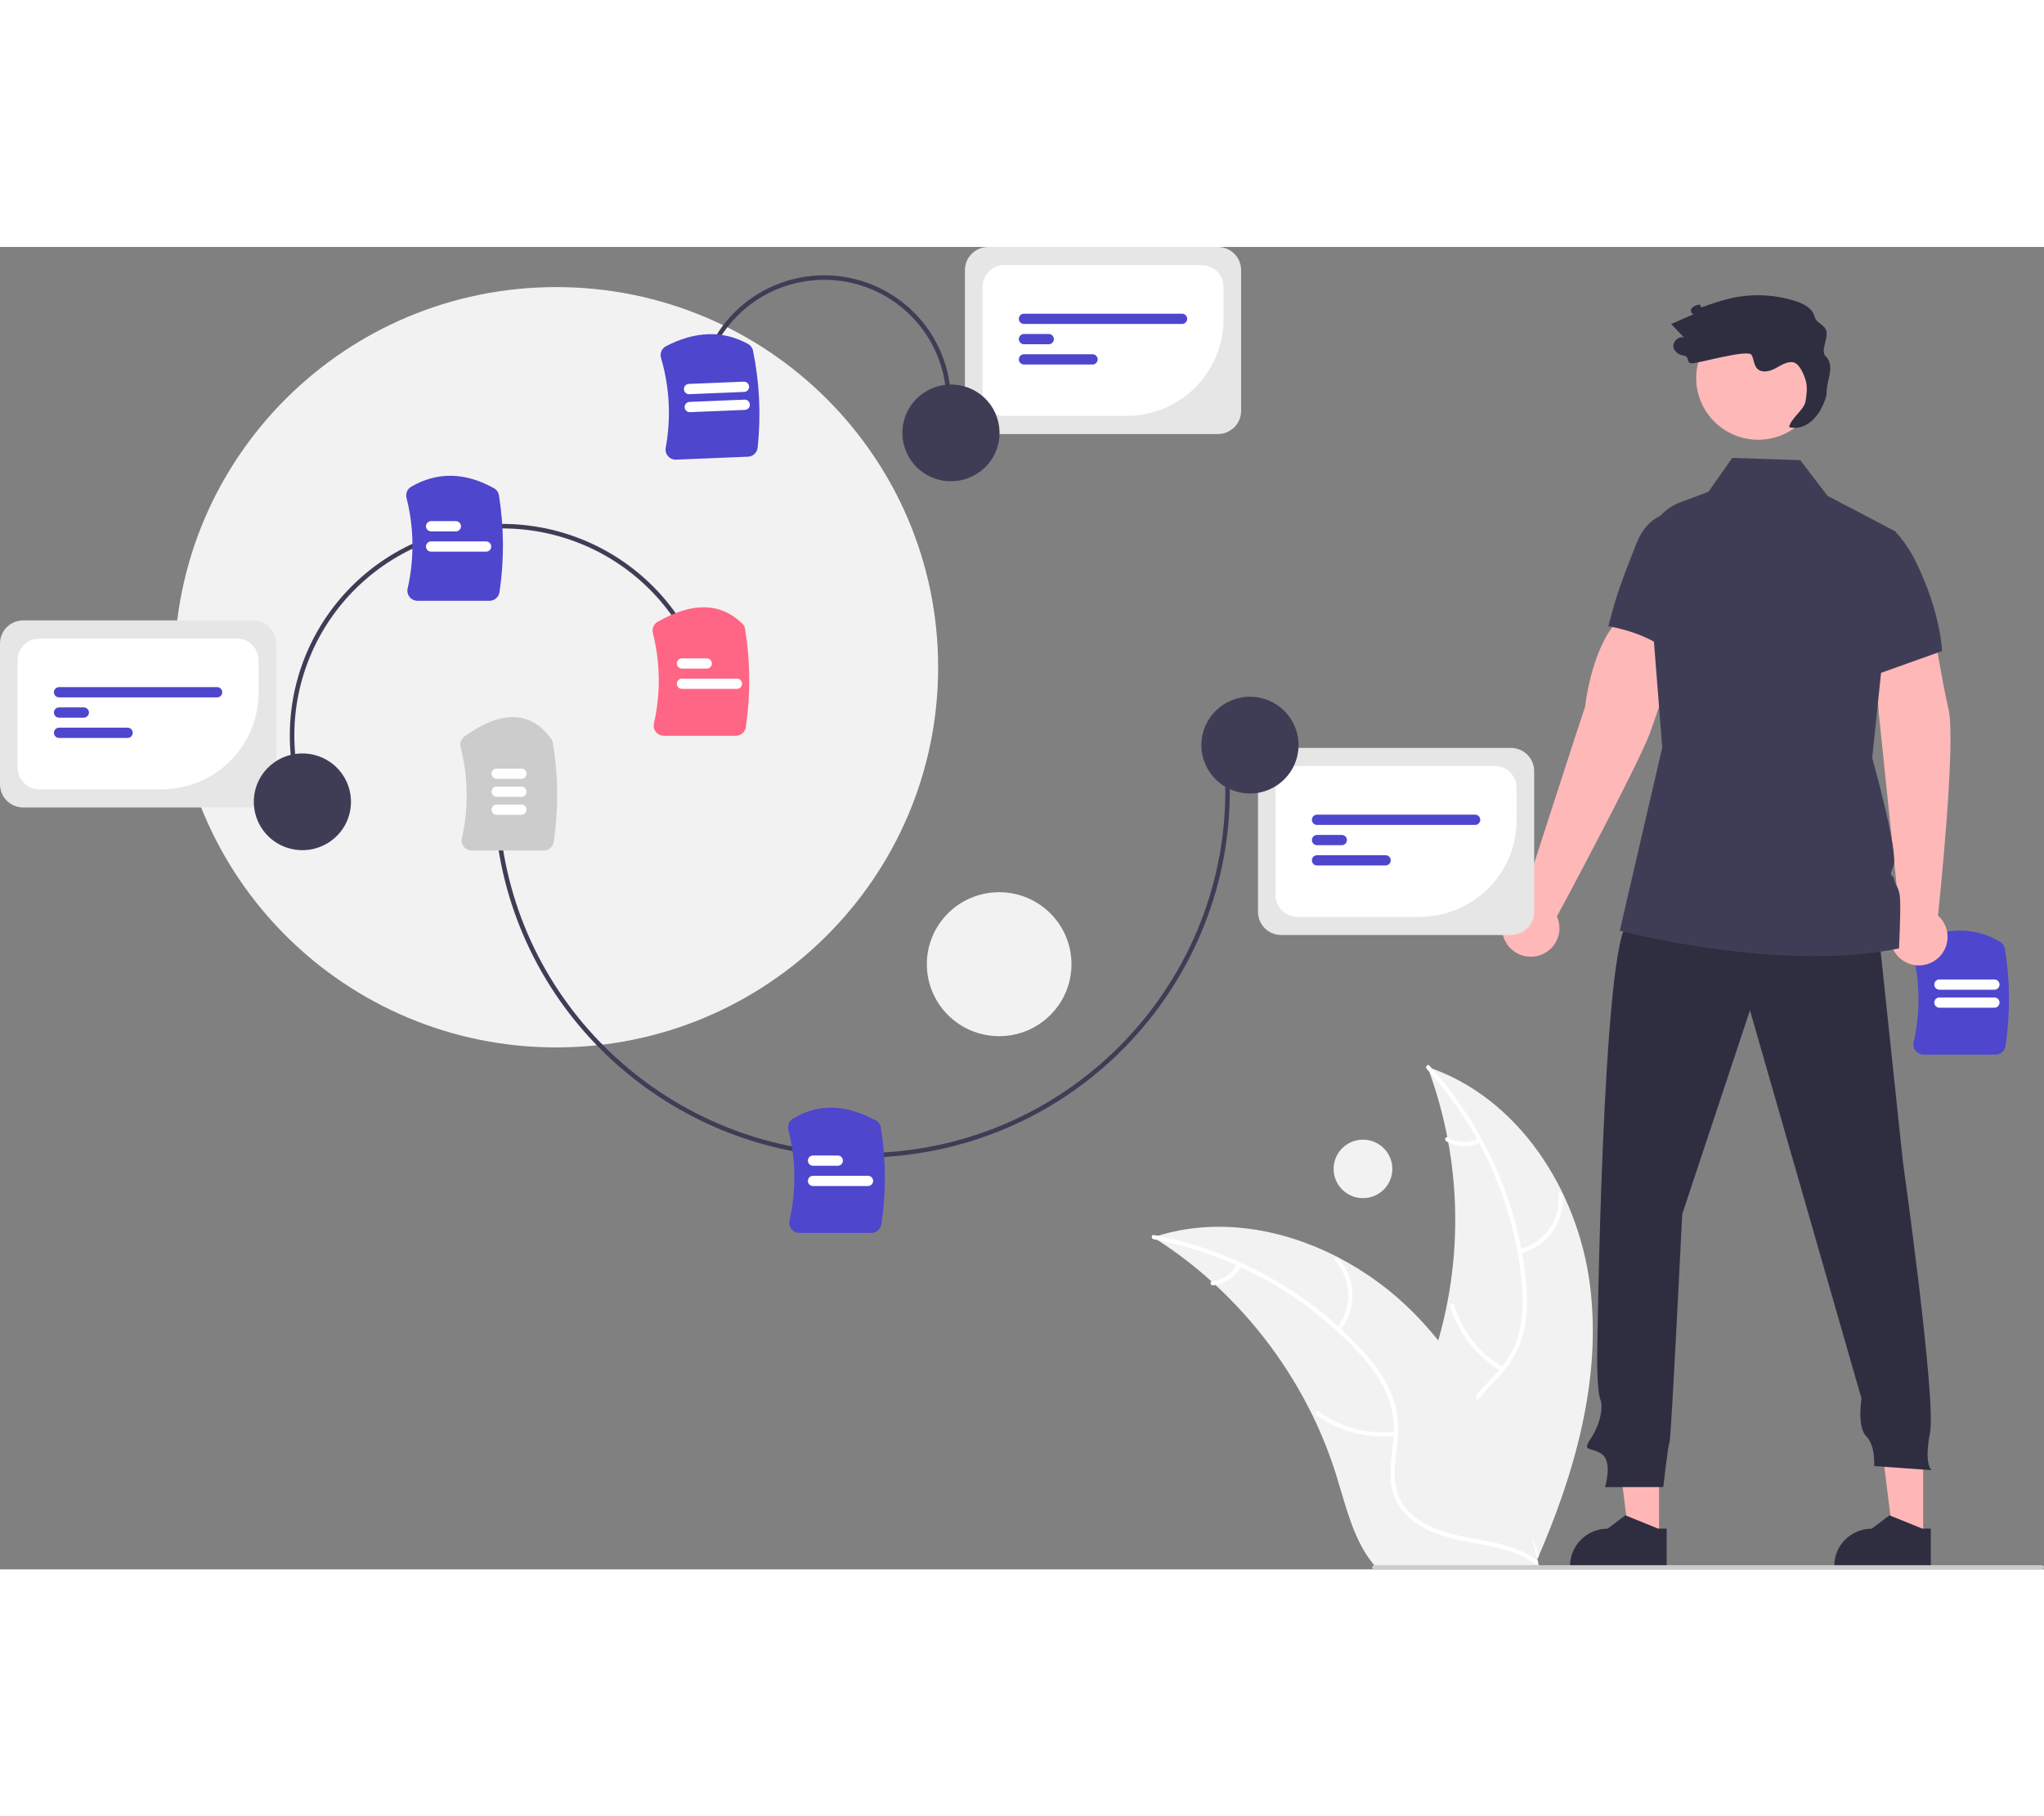
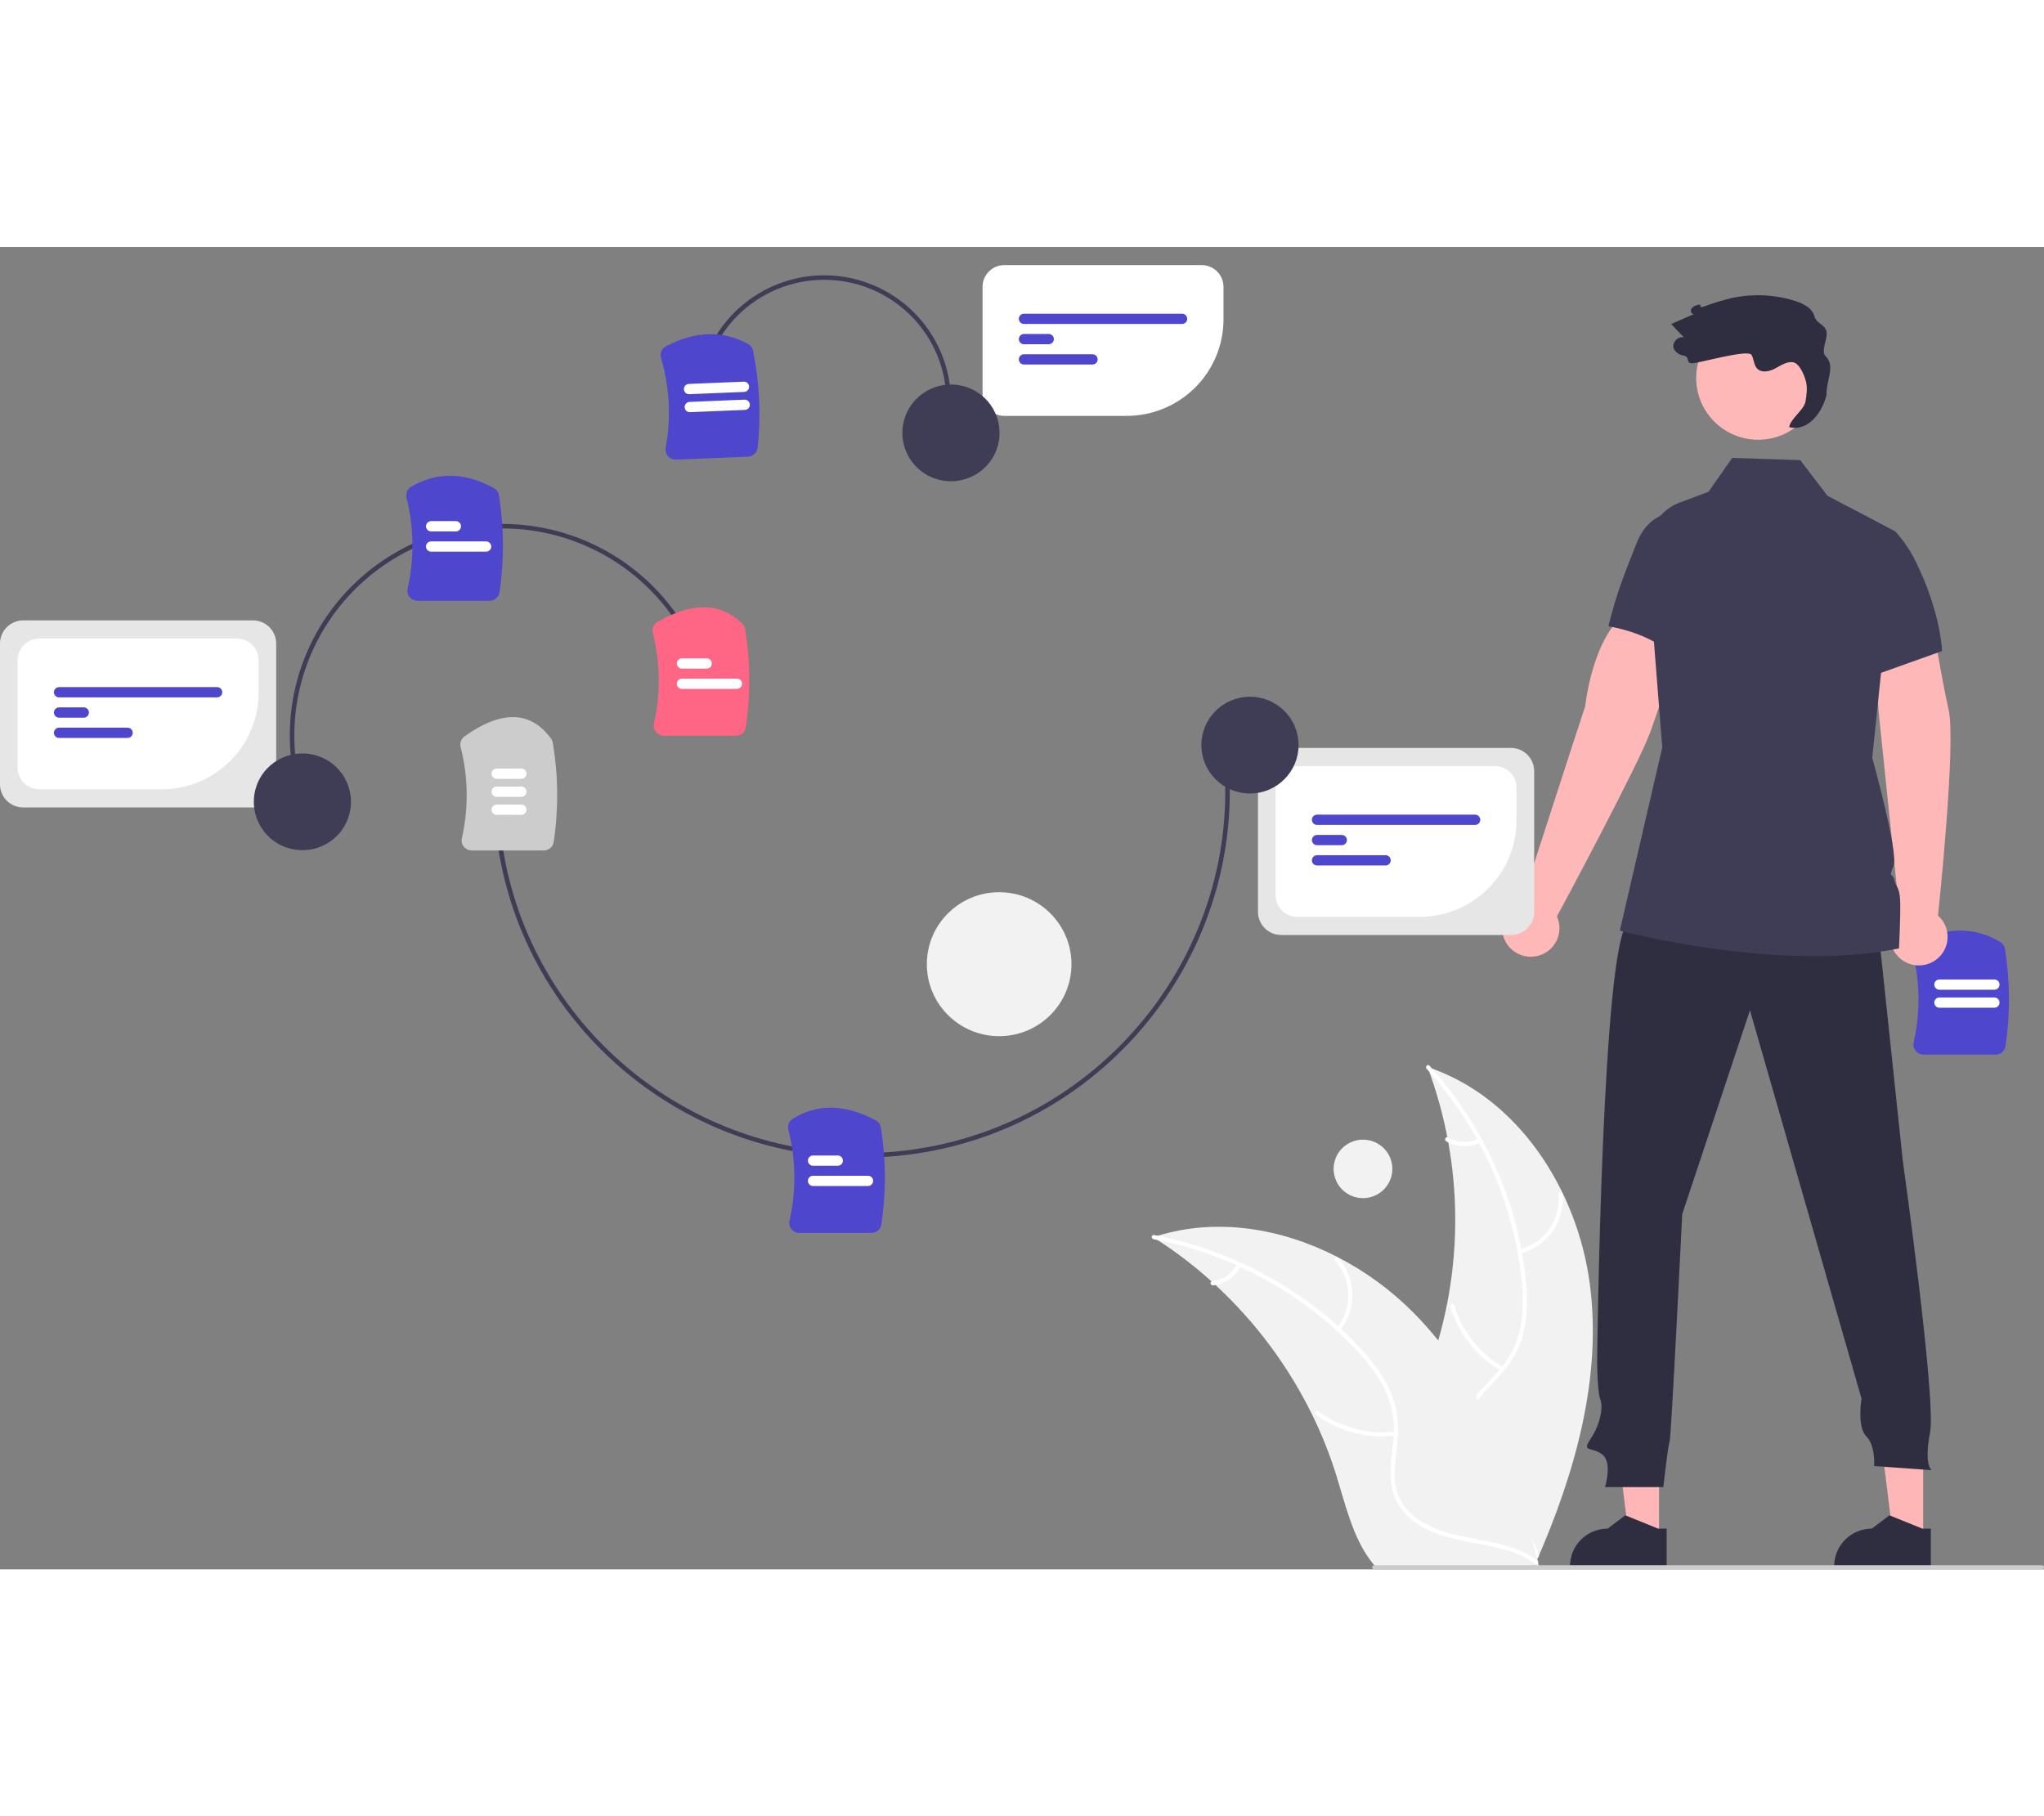
<svg xmlns="http://www.w3.org/2000/svg" width="332" height="295" viewBox="0 0 456 295" fill="none">
  <rect x="0" y="0" width="456" height="295" fill="#808080" stroke="none" />
  <g clip-path="url(#clip0_215_1141)">
    <path d="M445.175 180.167H429.141C428.799 180.168 428.46 180.091 428.152 179.943C427.843 179.795 427.572 179.58 427.359 179.312C427.149 179.052 427 178.748 426.925 178.422C426.85 178.097 426.849 177.758 426.924 177.433C428.43 170.817 428.357 163.941 426.713 157.358C426.585 156.854 426.638 156.322 426.86 155.853C427.083 155.383 427.462 155.005 427.934 154.783C434.631 151.663 440.781 151.744 446.212 155.024C446.497 155.194 446.741 155.423 446.928 155.696C447.114 155.969 447.239 156.28 447.293 156.606C448.444 163.763 448.488 171.053 447.423 178.224C447.348 178.764 447.079 179.258 446.665 179.615C446.252 179.972 445.722 180.168 445.175 180.167Z" fill="#4E46CD" />
    <path d="M444.93 169.711H432.671C432.366 169.711 432.075 169.59 431.859 169.375C431.644 169.161 431.523 168.87 431.523 168.567C431.523 168.263 431.644 167.973 431.859 167.758C432.075 167.543 432.366 167.422 432.671 167.422H444.93C445.235 167.422 445.527 167.543 445.742 167.758C445.957 167.973 446.078 168.263 446.078 168.567C446.078 168.87 445.957 169.161 445.742 169.375C445.527 169.59 445.235 169.711 444.93 169.711V169.711Z" fill="white" />
    <path d="M444.93 165.697H432.671C432.366 165.696 432.075 165.575 431.859 165.361C431.644 165.146 431.523 164.855 431.523 164.552C431.523 164.249 431.644 163.958 431.859 163.743C432.075 163.529 432.366 163.408 432.671 163.407H444.93C445.235 163.408 445.527 163.529 445.742 163.743C445.957 163.958 446.078 164.249 446.078 164.552C446.078 164.855 445.957 165.146 445.742 165.361C445.527 165.575 445.235 165.696 444.93 165.697V165.697Z" fill="white" />
-     <path d="M124.093 178.567C171.148 178.567 209.293 140.597 209.293 93.76C209.293 46.922 171.148 8.952 124.093 8.952C77.039 8.952 38.894 46.922 38.894 93.76C38.894 140.597 77.039 178.567 124.093 178.567Z" fill="#F2F2F2" />
    <path d="M222.904 176.058C231.814 176.058 239.036 168.868 239.036 160C239.036 151.131 231.814 143.942 222.904 143.942C213.994 143.942 206.771 151.131 206.771 160C206.771 168.868 213.994 176.058 222.904 176.058Z" fill="#F2F2F2" />
    <path d="M304.07 212.189C307.69 212.189 310.624 209.268 310.624 205.665C310.624 202.062 307.69 199.142 304.07 199.142C300.451 199.142 297.517 202.062 297.517 205.665C297.517 209.268 300.451 212.189 304.07 212.189Z" fill="#F2F2F2" />
    <path d="M354.674 231.324C351.91 210.301 338.677 189.655 318.476 182.937C326.565 204.541 326.716 228.298 318.902 250.002C315.858 258.362 311.598 267.344 314.566 275.731C316.412 280.95 320.873 284.923 325.846 287.393C330.82 289.864 336.329 291.021 341.769 292.155L342.844 293.028C351.344 273.588 357.437 252.346 354.674 231.324Z" fill="#F2F2F2" />
    <path d="M318.278 183.336C330.101 196.354 337.503 212.749 339.432 230.192C339.823 233.932 339.892 237.759 339.094 241.453C338.288 245.047 336.53 248.361 334.003 251.05C331.697 253.605 329.041 255.952 327.399 259.02C325.668 262.254 325.624 265.916 326.845 269.332C328.339 273.511 331.253 276.906 334.218 280.128C337.51 283.706 340.987 287.37 342.407 292.131C342.579 292.708 343.468 292.409 343.296 291.833C340.825 283.548 332.701 278.886 328.793 271.435C326.97 267.958 326.187 263.914 327.852 260.221C329.308 256.992 332.045 254.569 334.402 252.002C336.878 249.307 338.77 246.356 339.732 242.803C340.715 239.168 340.796 235.33 340.504 231.597C339.777 223.137 337.718 214.843 334.402 207.019C330.668 198.069 325.423 189.821 318.895 182.631C318.491 182.187 317.877 182.894 318.278 183.336H318.278Z" fill="white" />
    <path d="M339.143 224.539C342.039 223.82 344.584 222.099 346.324 219.684C348.063 217.269 348.883 214.318 348.638 211.356C348.586 210.757 347.649 210.809 347.7 211.409C347.934 214.166 347.17 216.915 345.545 219.161C343.921 221.406 341.544 223 338.843 223.654C338.256 223.797 338.56 224.681 339.143 224.539Z" fill="white" />
    <path d="M335.343 249.908C330.083 246.828 326.184 241.887 324.422 236.072C324.248 235.496 323.358 235.795 323.532 236.371C325.377 242.419 329.446 247.552 334.926 250.745C335.448 251.049 335.862 250.21 335.343 249.908V249.908Z" fill="white" />
    <path d="M329.802 198.96C328.74 199.471 327.567 199.711 326.388 199.659C325.209 199.607 324.062 199.264 323.05 198.662C322.531 198.351 322.118 199.191 322.633 199.499C323.755 200.159 325.022 200.536 326.324 200.597C327.626 200.657 328.923 200.399 330.102 199.845C330.218 199.802 330.312 199.717 330.367 199.607C330.422 199.497 330.433 199.371 330.397 199.253C330.357 199.136 330.272 199.04 330.16 198.985C330.049 198.93 329.92 198.921 329.802 198.96V198.96Z" fill="white" />
    <path d="M257.273 220.907C257.592 221.11 257.91 221.313 258.228 221.524C262.491 224.276 266.523 227.367 270.283 230.769C270.578 231.027 270.873 231.294 271.16 231.56C280.131 239.851 287.477 249.728 292.826 260.689C294.951 265.052 296.738 269.57 298.174 274.204C300.157 280.603 301.795 287.698 305.671 292.918C306.069 293.467 306.501 293.991 306.965 294.487L341.69 294.266C341.768 294.226 341.848 294.194 341.927 294.154L343.314 294.208C343.256 293.964 343.192 293.712 343.134 293.468C343.102 293.326 343.061 293.185 343.029 293.043C343.004 292.949 342.98 292.854 342.963 292.767C342.956 292.736 342.947 292.704 342.939 292.681C342.923 292.594 342.898 292.515 342.882 292.437C342.524 291.027 342.156 289.618 341.777 288.209C341.777 288.201 341.777 288.201 341.77 288.193C338.856 277.462 335.017 266.879 329.686 257.213C329.525 256.922 329.365 256.623 329.189 256.333C326.762 251.989 323.982 247.849 320.877 243.956C319.17 241.83 317.356 239.791 315.442 237.847C310.487 232.834 304.77 228.629 298.502 225.384C286.005 218.918 271.57 216.502 258.285 220.585C257.946 220.69 257.613 220.794 257.273 220.907Z" fill="#F2F2F2" />
    <path d="M257.355 221.345C274.669 224.653 290.495 233.308 302.586 246.079C305.16 248.831 307.53 251.846 309.127 255.273C310.658 258.626 311.259 262.325 310.867 265.987C310.571 269.409 309.87 272.875 310.415 276.309C310.989 279.928 313.169 282.878 316.21 284.874C319.931 287.315 324.311 288.28 328.627 289.076C333.419 289.959 338.411 290.801 342.425 293.752C342.912 294.109 343.44 293.337 342.955 292.98C335.971 287.847 326.664 288.992 319.037 285.386C315.479 283.703 312.408 280.942 311.503 276.996C310.713 273.545 311.432 269.97 311.762 266.508C312.108 262.873 311.834 259.382 310.453 255.969C309.04 252.477 306.783 249.364 304.291 246.559C298.594 240.24 291.933 234.851 284.554 230.592C276.159 225.683 266.982 222.241 257.421 220.413C256.829 220.3 256.767 221.233 257.355 221.345Z" fill="white" />
    <path d="M298.936 241.739C300.813 239.429 301.804 236.53 301.732 233.559C301.661 230.589 300.53 227.741 298.543 225.523C298.14 225.076 297.422 225.679 297.827 226.127C299.681 228.188 300.733 230.842 300.795 233.608C300.856 236.374 299.922 239.071 298.161 241.212C297.779 241.678 298.556 242.202 298.936 241.739Z" fill="white" />
    <path d="M311.247 264.272C305.185 264.964 299.083 263.356 294.158 259.769C293.671 259.414 293.142 260.186 293.629 260.541C298.76 264.264 305.113 265.924 311.42 265.19C312.022 265.12 311.845 264.202 311.247 264.272V264.272Z" fill="white" />
    <path d="M276.006 226.913C275.467 227.958 274.675 228.852 273.703 229.517C272.73 230.182 271.607 230.596 270.434 230.722C269.832 230.785 270.01 231.703 270.608 231.64C271.903 231.495 273.143 231.036 274.219 230.304C275.295 229.572 276.175 228.589 276.781 227.44C276.847 227.337 276.871 227.212 276.849 227.091C276.826 226.971 276.758 226.863 276.658 226.791C276.555 226.722 276.429 226.696 276.307 226.718C276.185 226.741 276.077 226.811 276.006 226.913H276.006Z" fill="white" />
    <path d="M423.825 149.165L419.129 103.92L417.89 85.298L431.034 82.932C431.034 82.932 433.002 95.734 434.724 103.246C436.423 110.659 432.46 148.172 432.355 149.161C433.32 150.021 434.001 151.151 434.307 152.404C434.612 153.656 434.529 154.972 434.067 156.176C433.605 157.38 432.787 158.417 431.721 159.148C430.655 159.88 429.39 160.271 428.096 160.272C426.801 160.273 425.536 159.882 424.469 159.152C423.402 158.421 422.583 157.386 422.12 156.182C421.657 154.978 421.572 153.663 421.877 152.41C422.181 151.157 422.861 150.026 423.825 149.165V149.165Z" fill="#FFB8B8" />
    <path d="M370.113 288.09H363.426L360.245 262.417L370.114 262.418L370.113 288.09Z" fill="#FFB6B6" />
    <path d="M371.818 294.542L350.257 294.542V294.27C350.257 292.055 351.141 289.93 352.715 288.364C354.289 286.797 356.423 285.917 358.649 285.917H358.649L362.588 282.943L369.936 285.917L371.818 285.917L371.818 294.542Z" fill="#2F2E41" />
    <path d="M429.045 288.09H422.359L419.178 262.417L429.047 262.418L429.045 288.09Z" fill="#FFB6B6" />
    <path d="M430.751 294.542L409.19 294.542V294.27C409.191 292.055 410.075 289.93 411.649 288.364C413.222 286.797 415.357 285.917 417.582 285.917H417.583L421.521 282.943L428.87 285.917L430.752 285.917L430.751 294.542Z" fill="#2F2E41" />
    <path d="M418.875 150.687L424.499 203.87C424.499 203.87 431.986 257.122 430.58 264.469C429.174 271.817 430.932 272.867 430.932 272.867L418.102 271.957C418.102 271.957 418.454 267.408 416.345 265.309C414.236 263.21 415.29 256.912 415.29 256.912L390.403 170.281L375.289 215.766C375.289 215.766 372.828 265.8 372.477 266.5C372.125 267.2 371.07 276.647 371.07 276.647H358.065C358.065 276.647 359.822 271.049 357.362 269.299C354.901 267.55 352.792 268.949 354.901 265.8C357.01 262.651 357.713 258.803 357.01 257.053C356.307 255.304 356.307 248.306 356.307 248.306C356.307 248.306 357.362 153.836 363.337 150.687C369.313 147.538 418.875 150.687 418.875 150.687Z" fill="#2F2E41" />
    <path d="M392.241 43.005C399.881 43.005 406.074 36.84 406.074 29.235C406.074 21.631 399.881 15.466 392.241 15.466C384.601 15.466 378.408 21.631 378.408 29.235C378.408 36.84 384.601 43.005 392.241 43.005Z" fill="#FFB8B8" />
    <path d="M433.25 90.15L419.645 95.007L415.502 96.485L412.478 58.032L422.857 63.512C422.874 63.525 422.89 63.54 422.903 63.557C424.7 65.533 426.205 67.755 427.371 70.155C433.063 81.674 433.25 90.15 433.25 90.15Z" fill="#3F3D56" />
    <path d="M339.528 145.917C339.528 145.917 353.355 103.153 353.597 102.64C355.408 88.95 360.617 82.911 361.398 83.567L374.842 88.203C374.842 88.203 370.843 100.808 368.136 108.295C365.549 115.45 347.83 148.481 347.333 149.344C347.867 150.518 348.03 151.826 347.802 153.095C347.573 154.363 346.963 155.533 346.051 156.449C345.14 157.365 343.971 157.984 342.699 158.224C341.427 158.464 340.111 158.314 338.926 157.794C337.742 157.274 336.743 156.408 336.064 155.311C335.384 154.213 335.055 152.937 335.12 151.649C335.186 150.362 335.642 149.125 336.429 148.101C337.216 147.078 338.297 146.316 339.528 145.917H339.528Z" fill="#FFB8B8" />
    <path d="M381.301 60.508C381.301 60.508 369.661 54.83 365.146 65.983C362.19 73.504 360.79 76.785 358.815 84.619C358.815 84.619 370.68 86.391 374.485 93.065L381.301 60.508Z" fill="#3F3D56" />
    <path d="M423.656 156.483C396.866 161.99 361.365 152.523 361.365 152.523L370.836 111.66L367.469 68.896C367.057 63.666 370.05 58.764 374.705 57.027L381.133 54.631L386.446 47.059L401.622 47.555L407.689 55.504L412.477 58.032L422.856 63.512L422.902 63.534V63.557L419.645 95.007L417.68 113.97C417.68 113.97 423.647 135.297 422.422 138.126C421.198 140.949 422.262 139.585 422.559 141.095C422.856 142.605 423.765 142.7 423.902 145.674C424.044 148.644 423.656 156.483 423.656 156.483Z" fill="#3F3D56" />
    <path d="M407.247 24.332C406.154 23.259 407.799 20.417 407.488 18.92C407.132 17.204 405.232 17.153 404.779 15.46C404.291 13.638 402.341 12.646 400.538 12.069C395.917 10.597 390.985 10.372 386.248 11.418C384.151 11.927 382.086 12.56 380.065 13.313C378.67 13.802 380.015 12.472 378.62 12.961C378.092 13.078 377.626 13.386 377.312 13.825C377.061 14.297 377.399 15.052 377.927 14.956C376.223 15.704 374.52 16.452 372.816 17.2C373.772 18.196 374.727 19.192 375.683 20.188C374.324 19.804 372.876 21.416 373.412 22.716C373.627 23.127 373.94 23.479 374.322 23.743C374.705 24.006 375.146 24.173 375.608 24.23C377.143 24.527 375.979 25.98 377.542 25.952C379.105 25.924 390.004 22.735 390.764 24.094C391.305 25.063 391.245 26.345 392.018 27.143C393.006 28.164 394.732 27.791 395.99 27.126C397.248 26.462 398.524 25.548 399.939 25.708C401.417 25.874 402.534 28.592 402.898 30.027C403.262 31.462 403.032 32.972 402.8 34.434C402.496 36.354 399.451 38.274 399.147 40.194C402.527 41.125 406.152 38.165 407.488 33.017C407.355 29.763 409.576 26.619 407.247 24.332Z" fill="#2F2E41" />
    <path d="M192.202 203.158C151.481 203.16 116.051 172.923 110.816 131.68L111.817 131.555C116.986 172.288 151.985 202.152 192.203 202.155C195.62 202.155 199.034 201.94 202.424 201.513C246.781 195.935 278.309 155.476 272.705 111.323L273.706 111.197C279.379 155.899 247.459 196.862 202.55 202.509C199.118 202.941 195.662 203.158 192.202 203.158Z" fill="#3F3D56" />
    <path d="M194.388 219.943H178.354C178.012 219.944 177.674 219.868 177.365 219.72C177.056 219.572 176.785 219.356 176.573 219.089C176.362 218.829 176.214 218.524 176.138 218.199C176.063 217.873 176.063 217.535 176.138 217.209C177.659 210.526 177.569 203.578 175.875 196.935C175.76 196.477 175.793 195.993 175.969 195.554C176.146 195.115 176.457 194.742 176.859 194.49C182.406 191.069 188.446 191.176 195.325 194.817C195.637 194.981 195.908 195.214 196.115 195.499C196.322 195.785 196.46 196.113 196.519 196.46C197.658 203.593 197.698 210.856 196.637 218.001C196.561 218.54 196.292 219.035 195.878 219.392C195.465 219.749 194.935 219.945 194.388 219.943V219.943Z" fill="#4E46CD" />
    <path d="M121.288 134.634H105.255C104.912 134.635 104.574 134.558 104.265 134.41C103.957 134.262 103.686 134.047 103.473 133.78C103.262 133.519 103.114 133.215 103.039 132.89C102.963 132.564 102.963 132.226 103.038 131.9C104.565 125.193 104.469 118.221 102.758 111.558C102.65 111.12 102.676 110.659 102.833 110.235C102.99 109.811 103.271 109.444 103.64 109.18C111.884 103.278 118.377 103.45 122.938 109.69C123.144 109.975 123.28 110.303 123.337 110.649C124.556 117.941 124.623 125.378 123.537 132.691C123.461 133.231 123.192 133.725 122.779 134.082C122.365 134.44 121.836 134.636 121.288 134.634V134.634Z" fill="#CCCCCC" />
    <path d="M186.897 204.965H181.381C181.076 204.964 180.785 204.843 180.569 204.629C180.354 204.414 180.233 204.123 180.233 203.82C180.233 203.517 180.354 203.226 180.569 203.011C180.785 202.797 181.076 202.676 181.381 202.675H186.897C187.202 202.675 187.494 202.796 187.71 203.011C187.925 203.225 188.047 203.516 188.047 203.82C188.047 204.124 187.925 204.415 187.71 204.629C187.494 204.844 187.202 204.965 186.897 204.965Z" fill="white" />
    <path d="M193.64 209.488H181.381C181.076 209.487 180.785 209.366 180.569 209.152C180.354 208.937 180.233 208.646 180.233 208.343C180.233 208.04 180.354 207.749 180.569 207.534C180.785 207.32 181.076 207.199 181.381 207.198H193.64C193.945 207.199 194.237 207.32 194.452 207.534C194.667 207.749 194.788 208.04 194.788 208.343C194.788 208.646 194.667 208.937 194.452 209.152C194.237 209.366 193.945 209.487 193.64 209.488Z" fill="white" />
    <path d="M116.317 118.652H110.802C110.497 118.651 110.205 118.53 109.99 118.316C109.775 118.101 109.654 117.81 109.654 117.507C109.654 117.204 109.775 116.913 109.99 116.698C110.205 116.484 110.497 116.363 110.802 116.362H116.317C116.622 116.363 116.914 116.484 117.129 116.698C117.344 116.913 117.465 117.204 117.465 117.507C117.465 117.81 117.344 118.101 117.129 118.316C116.914 118.53 116.622 118.651 116.317 118.652V118.652Z" fill="white" />
    <path d="M116.317 122.666H110.802C110.497 122.666 110.205 122.545 109.99 122.33C109.775 122.116 109.654 121.825 109.654 121.522C109.654 121.218 109.775 120.928 109.99 120.713C110.205 120.498 110.497 120.378 110.802 120.377H116.317C116.622 120.378 116.914 120.498 117.129 120.713C117.344 120.928 117.465 121.218 117.465 121.522C117.465 121.825 117.344 122.116 117.129 122.33C116.914 122.545 116.622 122.666 116.317 122.666V122.666Z" fill="white" />
    <path d="M116.317 126.681H110.802C110.497 126.68 110.205 126.559 109.99 126.345C109.775 126.13 109.654 125.839 109.654 125.536C109.654 125.233 109.775 124.942 109.99 124.728C110.205 124.513 110.497 124.392 110.802 124.391H116.317C116.622 124.392 116.914 124.513 117.129 124.728C117.344 124.942 117.465 125.233 117.465 125.536C117.465 125.839 117.344 126.13 117.129 126.345C116.914 126.559 116.622 126.68 116.317 126.681V126.681Z" fill="white" />
    <path d="M337.081 153.489H285.827C284.454 153.487 283.137 152.944 282.166 151.977C281.194 151.01 280.648 149.699 280.646 148.332V116.91C280.648 115.543 281.194 114.232 282.166 113.265C283.137 112.298 284.454 111.754 285.827 111.753H337.081C338.454 111.754 339.771 112.298 340.742 113.265C341.714 114.232 342.26 115.543 342.262 116.91V148.332C342.26 149.699 341.714 151.01 340.742 151.977C339.771 152.944 338.454 153.487 337.081 153.489V153.489Z" fill="#E6E6E6" />
    <path d="M316.717 149.442H289.43C288.144 149.44 286.911 148.931 286.001 148.026C285.091 147.12 284.58 145.892 284.578 144.612V120.63C284.58 119.349 285.091 118.122 286.001 117.216C286.911 116.311 288.144 115.802 289.43 115.8H333.478C334.765 115.802 335.998 116.311 336.908 117.216C337.817 118.122 338.329 119.349 338.33 120.63V127.928C338.324 133.632 336.045 139.1 331.993 143.133C327.941 147.167 322.447 149.435 316.717 149.442V149.442Z" fill="white" />
    <path d="M329.085 128.932H293.825C293.52 128.932 293.227 128.812 293.012 128.597C292.796 128.382 292.675 128.091 292.675 127.788C292.675 127.484 292.796 127.193 293.012 126.978C293.227 126.763 293.52 126.643 293.825 126.643H329.085C329.39 126.643 329.682 126.763 329.898 126.978C330.113 127.193 330.234 127.484 330.234 127.788C330.234 128.091 330.113 128.382 329.898 128.597C329.682 128.812 329.39 128.932 329.085 128.932V128.932Z" fill="#4E46CD" />
    <path d="M299.34 133.455H293.824C293.52 133.455 293.228 133.334 293.013 133.119C292.798 132.905 292.677 132.614 292.677 132.311C292.677 132.007 292.798 131.717 293.013 131.502C293.228 131.287 293.52 131.166 293.824 131.166H299.34C299.644 131.166 299.936 131.287 300.151 131.502C300.367 131.717 300.487 132.007 300.487 132.311C300.487 132.614 300.367 132.905 300.151 133.119C299.936 133.334 299.644 133.455 299.34 133.455V133.455Z" fill="#4E46CD" />
    <path d="M309.108 137.978H293.824C293.519 137.978 293.226 137.858 293.011 137.643C292.795 137.428 292.674 137.137 292.674 136.834C292.674 136.53 292.795 136.239 293.011 136.024C293.226 135.81 293.519 135.689 293.824 135.689H309.108C309.413 135.689 309.706 135.81 309.921 136.024C310.137 136.239 310.258 136.53 310.258 136.834C310.258 137.137 310.137 137.428 309.921 137.643C309.706 137.858 309.413 137.978 309.108 137.978V137.978Z" fill="#4E46CD" />
    <path d="M278.858 121.919C284.846 121.919 289.7 117.087 289.7 111.127C289.7 105.167 284.846 100.335 278.858 100.335C272.87 100.335 268.016 105.167 268.016 111.127C268.016 117.087 272.87 121.919 278.858 121.919Z" fill="#3F3D56" />
    <path d="M156.125 29.03C156.843 25.404 158.271 21.954 160.328 18.877C162.386 15.8 165.032 13.156 168.115 11.097C174.343 6.939 181.975 5.413 189.332 6.856C192.976 7.571 196.442 8.992 199.533 11.04C202.624 13.088 205.28 15.722 207.348 18.791C209.417 21.861 210.858 25.305 211.589 28.929C212.32 32.553 212.327 36.285 211.609 39.911L210.619 39.717C212.017 32.654 210.539 25.328 206.511 19.351C202.482 13.373 196.233 9.233 189.138 7.841C182.042 6.45 174.683 7.921 168.677 11.931C162.672 15.941 158.512 22.162 157.115 29.224L156.125 29.03Z" fill="#3F3D56" />
    <path d="M166.862 46.786L150.842 47.447C150.5 47.462 150.159 47.399 149.845 47.264C149.53 47.129 149.25 46.925 149.026 46.667C148.805 46.415 148.644 46.117 148.556 45.795C148.467 45.473 148.453 45.135 148.514 44.807C149.743 38.134 149.385 31.267 147.468 24.758C147.32 24.26 147.35 23.726 147.553 23.248C147.756 22.77 148.119 22.376 148.581 22.135C155.142 18.741 161.291 18.569 166.854 21.623C167.145 21.78 167.399 21.999 167.597 22.265C167.794 22.53 167.932 22.835 167.999 23.158C169.447 30.262 169.794 37.544 169.028 44.753C168.975 45.295 168.727 45.8 168.328 46.174C167.93 46.548 167.409 46.766 166.862 46.786Z" fill="#4E46CD" />
    <path d="M166.184 36.35L153.935 36.855C153.784 36.861 153.633 36.838 153.491 36.786C153.349 36.735 153.219 36.656 153.108 36.554C152.997 36.452 152.907 36.329 152.843 36.193C152.78 36.056 152.744 35.909 152.737 35.759C152.731 35.608 152.755 35.458 152.807 35.317C152.859 35.176 152.938 35.046 153.041 34.936C153.143 34.825 153.266 34.736 153.403 34.672C153.54 34.609 153.689 34.574 153.84 34.568L166.089 34.062C166.24 34.056 166.39 34.08 166.532 34.131C166.674 34.183 166.804 34.262 166.915 34.364C167.026 34.466 167.116 34.588 167.18 34.725C167.243 34.861 167.279 35.009 167.285 35.159C167.291 35.309 167.268 35.459 167.216 35.6C167.164 35.741 167.085 35.871 166.982 35.981C166.88 36.092 166.757 36.181 166.62 36.245C166.483 36.308 166.335 36.344 166.184 36.35V36.35Z" fill="white" />
    <path d="M166.018 32.339L153.769 32.844C153.464 32.856 153.167 32.748 152.942 32.542C152.718 32.337 152.585 32.051 152.572 31.747C152.56 31.444 152.669 31.148 152.875 30.925C153.082 30.701 153.369 30.569 153.674 30.556L165.923 30.051C166.227 30.039 166.525 30.147 166.749 30.353C166.973 30.558 167.107 30.844 167.119 31.148C167.132 31.451 167.023 31.747 166.816 31.97C166.61 32.194 166.323 32.326 166.018 32.339V32.339Z" fill="white" />
-     <path d="M271.702 41.736H220.448C219.075 41.735 217.758 41.191 216.787 40.224C215.815 39.257 215.269 37.946 215.268 36.579V5.157C215.269 3.79 215.815 2.479 216.787 1.512C217.758 0.545 219.075 0.002 220.448 0H271.702C273.075 0.002 274.392 0.545 275.364 1.512C276.335 2.479 276.881 3.79 276.883 5.157V36.579C276.881 37.946 276.335 39.257 275.364 40.224C274.392 41.191 273.075 41.735 271.702 41.736V41.736Z" fill="#E6E6E6" />
    <path d="M251.338 37.689H224.052C222.765 37.687 221.532 37.178 220.622 36.273C219.712 35.367 219.201 34.14 219.199 32.859V8.877C219.201 7.597 219.712 6.369 220.622 5.464C221.532 4.558 222.765 4.049 224.052 4.047H268.1C269.386 4.049 270.619 4.558 271.529 5.464C272.439 6.369 272.95 7.597 272.952 8.877V16.175C272.945 21.879 270.666 27.347 266.614 31.381C262.562 35.414 257.069 37.682 251.338 37.689V37.689Z" fill="white" />
    <path d="M263.705 17.179H228.445C228.14 17.179 227.847 17.059 227.632 16.844C227.416 16.629 227.295 16.338 227.295 16.035C227.295 15.731 227.416 15.44 227.632 15.225C227.847 15.011 228.14 14.89 228.445 14.89H263.705C264.01 14.89 264.302 15.011 264.518 15.225C264.733 15.44 264.855 15.731 264.855 16.035C264.855 16.338 264.733 16.629 264.518 16.844C264.302 17.059 264.01 17.179 263.705 17.179Z" fill="#4E46CD" />
    <path d="M233.961 21.702H228.445C228.141 21.702 227.849 21.581 227.634 21.366C227.419 21.152 227.298 20.861 227.298 20.558C227.298 20.255 227.419 19.964 227.634 19.749C227.849 19.535 228.141 19.414 228.445 19.413H233.961C234.266 19.414 234.557 19.535 234.773 19.749C234.988 19.964 235.109 20.255 235.109 20.558C235.109 20.861 234.988 21.152 234.773 21.366C234.557 21.581 234.266 21.702 233.961 21.702Z" fill="#4E46CD" />
    <path d="M243.729 26.225H228.445C228.14 26.225 227.847 26.105 227.632 25.89C227.416 25.675 227.295 25.384 227.295 25.081C227.295 24.777 227.416 24.486 227.632 24.271C227.847 24.057 228.14 23.936 228.445 23.936H243.729C244.034 23.937 244.326 24.058 244.541 24.272C244.756 24.487 244.877 24.778 244.877 25.081C244.877 25.384 244.756 25.675 244.541 25.889C244.326 26.104 244.034 26.225 243.729 26.225V26.225Z" fill="#4E46CD" />
    <path d="M221.359 47.176C224.52 42.114 222.96 35.459 217.875 32.312C212.789 29.166 206.104 30.718 202.943 35.781C199.781 40.843 201.341 47.497 206.427 50.644C211.512 53.791 218.198 52.238 221.359 47.176Z" fill="#3F3D56" />
    <path d="M455.536 295H306.578C306.455 295 306.337 294.951 306.25 294.865C306.163 294.778 306.114 294.661 306.114 294.539C306.114 294.416 306.163 294.299 306.25 294.212C306.337 294.126 306.455 294.077 306.578 294.077H455.536C455.659 294.077 455.777 294.126 455.864 294.212C455.951 294.299 456 294.416 456 294.539C456 294.661 455.951 294.778 455.864 294.865C455.777 294.951 455.659 295 455.536 295V295Z" fill="#CCCCCC" />
    <path d="M67.721 125.67C63.272 113.965 63.678 100.98 68.847 89.573C74.017 78.165 83.528 69.269 95.287 64.841C107.046 60.413 120.091 60.816 131.551 65.962C143.012 71.108 151.949 80.575 156.398 92.28L155.454 92.636C153.299 86.963 150.042 81.769 145.869 77.349C141.697 72.93 136.691 69.371 131.137 66.877C125.583 64.384 119.59 63.003 113.5 62.815C107.41 62.627 101.343 63.634 95.644 65.78C89.945 67.926 84.727 71.168 80.287 75.321C75.847 79.474 72.272 84.457 69.767 89.985C67.261 95.514 65.874 101.479 65.685 107.541C65.496 113.603 66.508 119.643 68.664 125.315L67.721 125.67Z" fill="#3F3D56" />
    <path d="M109.189 78.932H93.155C92.813 78.933 92.475 78.856 92.166 78.708C91.857 78.56 91.587 78.345 91.374 78.078C91.163 77.817 91.015 77.513 90.939 77.188C90.864 76.862 90.864 76.524 90.939 76.198C92.456 69.53 92.371 62.599 90.688 55.97C90.569 55.501 90.605 55.006 90.792 54.559C90.979 54.113 91.307 53.739 91.725 53.492C97.533 50.127 103.735 50.23 110.159 53.799C110.463 53.964 110.726 54.196 110.926 54.477C111.126 54.758 111.259 55.081 111.315 55.422C112.459 62.563 112.5 69.836 111.438 76.989C111.362 77.529 111.093 78.023 110.679 78.38C110.266 78.738 109.736 78.934 109.189 78.932V78.932Z" fill="#4E46CD" />
    <path d="M101.697 63.452H96.182C95.877 63.451 95.585 63.33 95.37 63.115C95.155 62.901 95.034 62.61 95.034 62.307C95.034 62.004 95.155 61.713 95.37 61.498C95.585 61.284 95.877 61.163 96.182 61.162H101.697C102.002 61.163 102.294 61.284 102.509 61.498C102.724 61.713 102.845 62.004 102.845 62.307C102.845 62.61 102.724 62.901 102.509 63.115C102.294 63.33 102.002 63.451 101.697 63.452Z" fill="white" />
    <path d="M108.442 67.975H96.182C95.877 67.975 95.585 67.854 95.369 67.639C95.153 67.425 95.032 67.134 95.032 66.83C95.032 66.526 95.153 66.235 95.369 66.021C95.585 65.806 95.877 65.685 96.182 65.685H108.442C108.746 65.686 109.038 65.807 109.253 66.021C109.468 66.236 109.589 66.527 109.589 66.83C109.589 67.133 109.468 67.424 109.253 67.639C109.038 67.853 108.746 67.974 108.442 67.975V67.975Z" fill="white" />
    <path d="M56.434 125.038H5.181C3.807 125.037 2.49 124.493 1.519 123.526C0.548 122.559 0.002 121.248 0 119.881V88.459C0.002 87.092 0.548 85.781 1.519 84.814C2.49 83.847 3.807 83.304 5.181 83.302H56.434C57.808 83.303 59.125 83.847 60.096 84.814C61.067 85.781 61.614 87.092 61.615 88.459V119.881C61.614 121.248 61.067 122.559 60.096 123.526C59.125 124.493 57.808 125.037 56.434 125.038V125.038Z" fill="#E6E6E6" />
    <path d="M36.071 120.991H8.784C7.498 120.989 6.264 120.48 5.355 119.575C4.445 118.669 3.933 117.442 3.932 116.161V92.179C3.933 90.898 4.445 89.671 5.355 88.765C6.264 87.86 7.498 87.351 8.784 87.349H52.832C54.118 87.351 55.352 87.86 56.261 88.766C57.171 89.671 57.683 90.899 57.684 92.179V99.477C57.678 105.181 55.398 110.649 51.346 114.683C47.295 118.716 41.801 120.984 36.071 120.991Z" fill="white" />
    <path d="M48.437 100.481H13.177C12.872 100.481 12.58 100.361 12.364 100.146C12.149 99.931 12.027 99.64 12.027 99.337C12.027 99.033 12.149 98.742 12.364 98.527C12.58 98.313 12.872 98.192 13.177 98.192H48.437C48.742 98.192 49.035 98.313 49.25 98.527C49.466 98.742 49.587 99.033 49.587 99.337C49.587 99.64 49.466 99.931 49.25 100.146C49.035 100.361 48.742 100.481 48.437 100.481Z" fill="#4E46CD" />
    <path d="M18.693 105.004H13.178C12.873 105.004 12.581 104.883 12.366 104.668C12.151 104.454 12.03 104.163 12.03 103.86C12.03 103.556 12.151 103.266 12.366 103.051C12.581 102.836 12.873 102.716 13.178 102.715H18.693C18.998 102.716 19.29 102.836 19.505 103.051C19.72 103.266 19.841 103.556 19.841 103.86C19.841 104.163 19.72 104.454 19.505 104.668C19.29 104.883 18.998 105.004 18.693 105.004V105.004Z" fill="#4E46CD" />
    <path d="M28.462 109.527H13.178C12.873 109.527 12.581 109.406 12.366 109.191C12.151 108.977 12.03 108.686 12.03 108.383C12.03 108.079 12.151 107.789 12.366 107.574C12.581 107.359 12.873 107.239 13.178 107.238H28.462C28.767 107.238 29.06 107.359 29.275 107.573C29.491 107.788 29.612 108.079 29.612 108.383C29.612 108.686 29.491 108.977 29.275 109.192C29.06 109.407 28.767 109.527 28.462 109.527V109.527Z" fill="#4E46CD" />
    <path d="M76.671 129.474C79.832 124.412 78.272 117.757 73.187 114.611C68.102 111.464 61.416 113.017 58.255 118.079C55.094 123.141 56.654 129.796 61.739 132.942C66.825 136.089 73.51 134.536 76.671 129.474Z" fill="#3F3D56" />
    <path d="M164.14 109.041H148.107C147.764 109.042 147.426 108.966 147.117 108.818C146.809 108.67 146.538 108.454 146.325 108.187C146.114 107.927 145.966 107.622 145.89 107.297C145.815 106.971 145.815 106.633 145.89 106.307C147.405 99.651 147.322 92.733 145.648 86.114C145.529 85.638 145.569 85.137 145.763 84.686C145.956 84.236 146.292 83.86 146.719 83.616C154.508 79.178 160.675 79.3 165.573 83.991C165.917 84.325 166.143 84.761 166.218 85.233C167.408 92.469 167.466 99.845 166.389 107.099C166.313 107.638 166.044 108.132 165.63 108.49C165.217 108.847 164.688 109.043 164.14 109.041V109.041Z" fill="#FF6584" />
    <path d="M157.657 94.063H152.142C151.837 94.062 151.545 93.941 151.33 93.727C151.115 93.512 150.994 93.221 150.994 92.918C150.994 92.615 151.115 92.324 151.33 92.109C151.545 91.895 151.837 91.774 152.142 91.773H157.657C157.962 91.774 158.254 91.895 158.469 92.109C158.684 92.324 158.805 92.615 158.805 92.918C158.805 93.221 158.684 93.512 158.469 93.727C158.254 93.941 157.962 94.062 157.657 94.063Z" fill="white" />
    <path d="M164.401 98.586H152.141C151.836 98.586 151.544 98.465 151.328 98.25C151.112 98.036 150.991 97.745 150.991 97.441C150.991 97.137 151.112 96.846 151.328 96.632C151.544 96.417 151.836 96.296 152.141 96.296H164.401C164.705 96.297 164.997 96.418 165.212 96.632C165.427 96.847 165.548 97.138 165.548 97.441C165.548 97.744 165.427 98.035 165.212 98.25C164.997 98.464 164.705 98.585 164.401 98.586V98.586Z" fill="white" />
  </g>
  <defs>
    <clipPath id="clip0_215_1141">
      <rect width="456" height="295" fill="white" />
    </clipPath>
  </defs>
</svg>